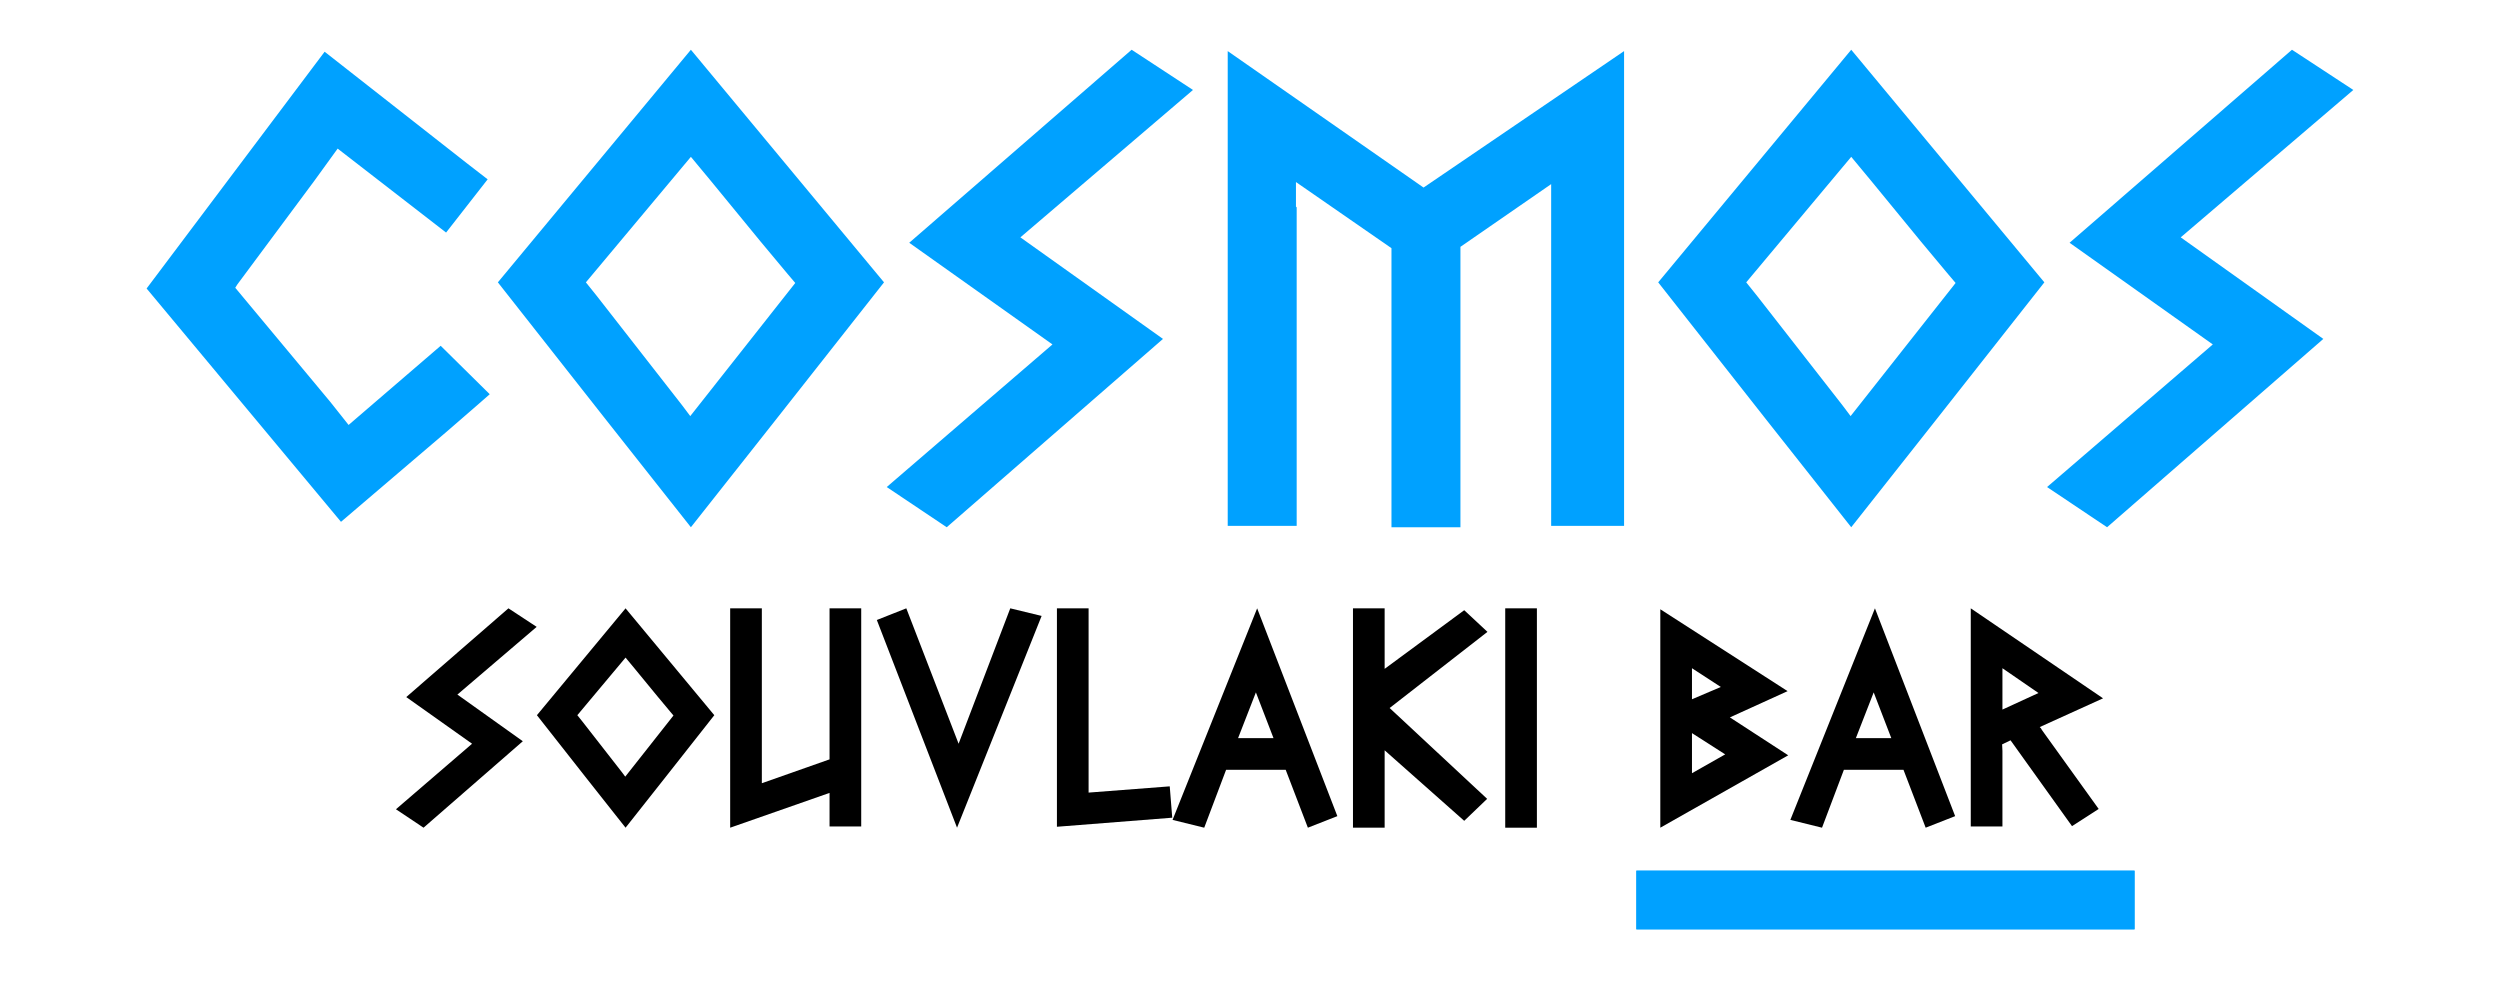
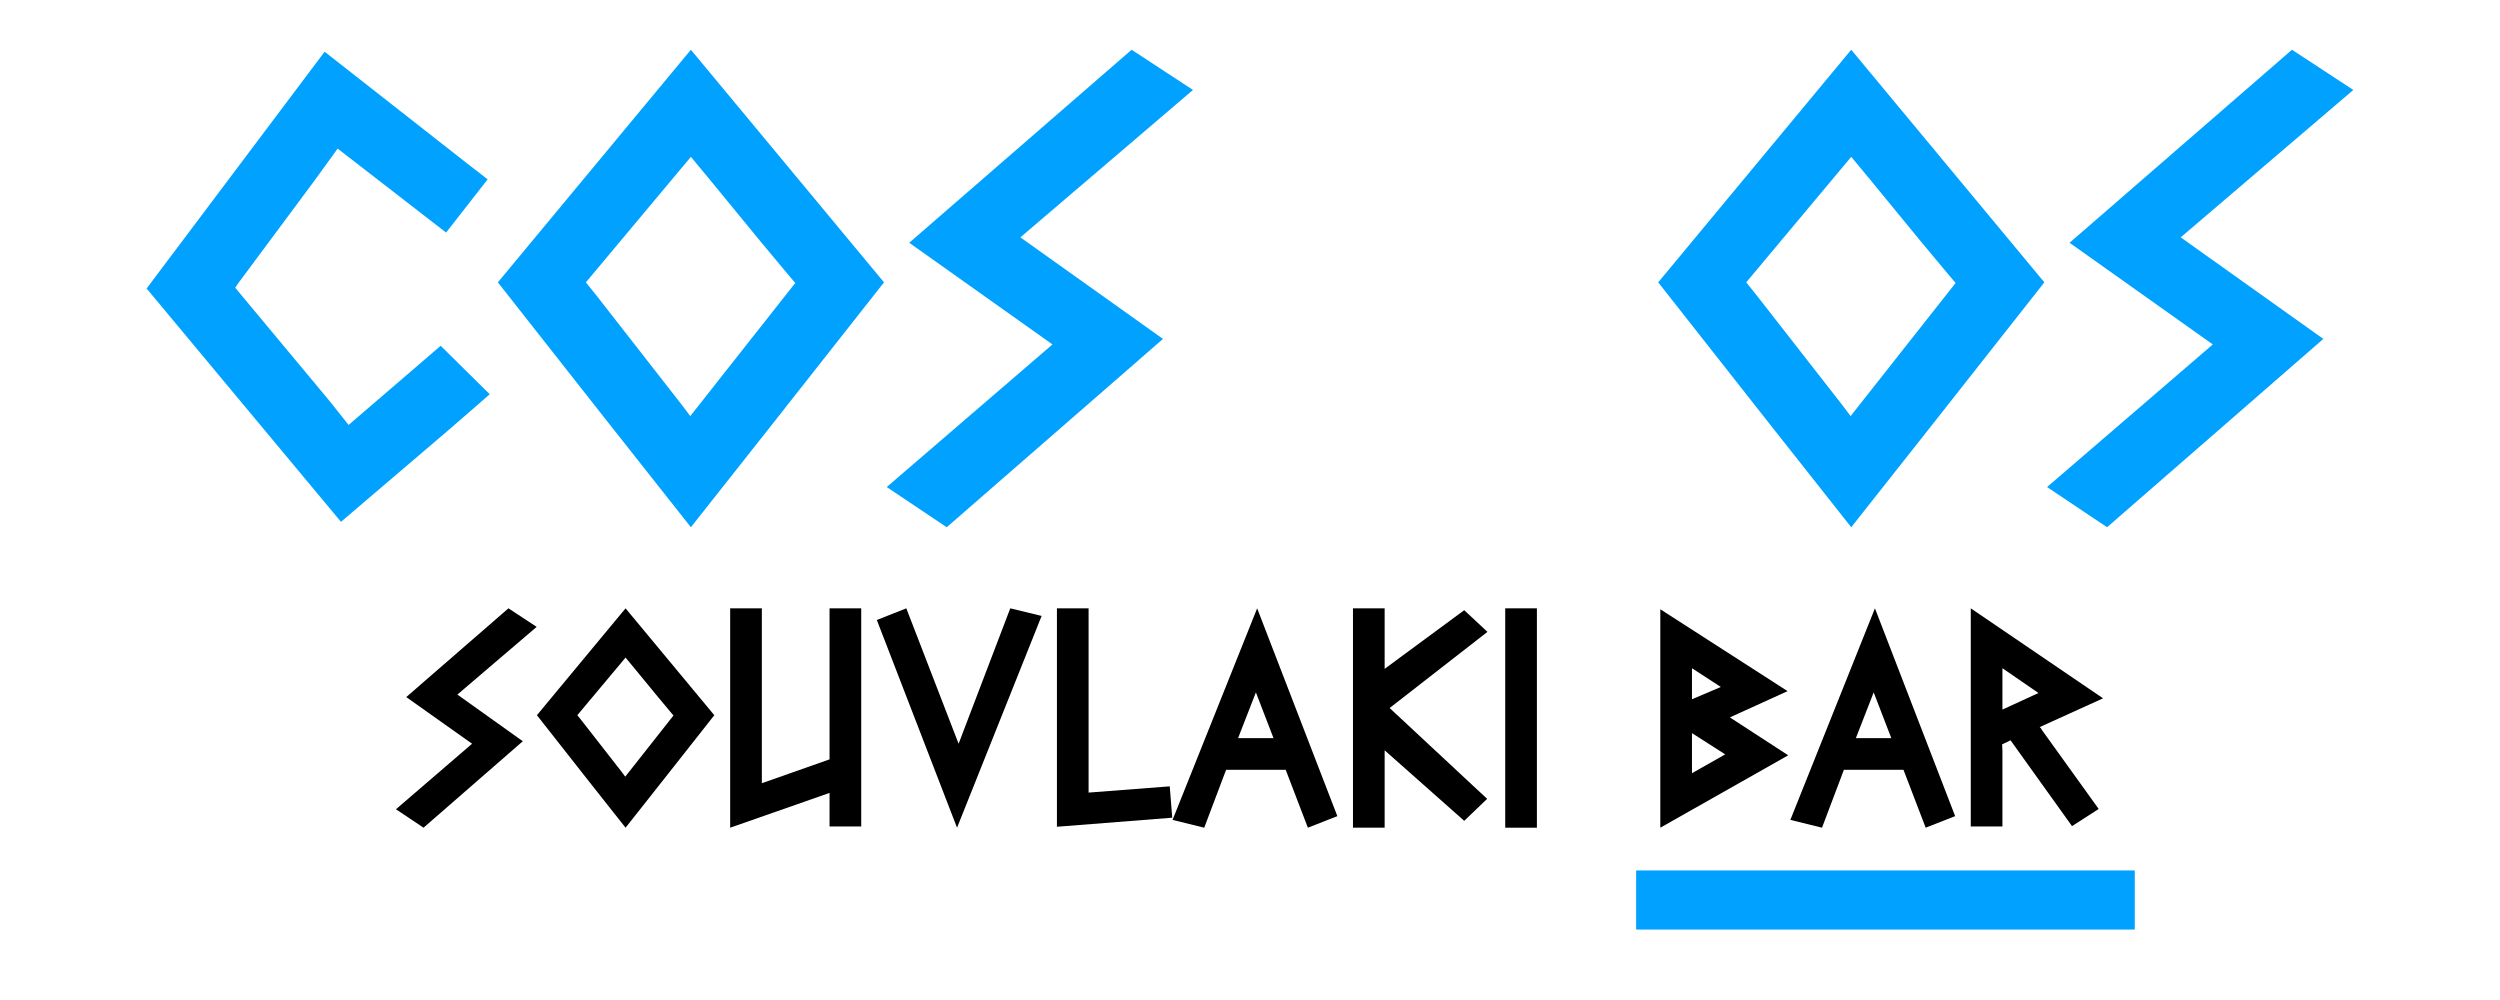
<svg xmlns="http://www.w3.org/2000/svg" width="500" zoomAndPan="magnify" viewBox="0 0 375 150" height="200" preserveAspectRatio="xMidYMid meet" version="1.0">
  <defs>
    <g />
    <clipPath id="951f83b2da">
      <path d="M 245.414 130.605 L 320.414 130.605 L 320.414 139.605 L 245.414 139.605 Z M 245.414 130.605 " clip-rule="nonzero" />
    </clipPath>
  </defs>
  <rect x="-37.5" width="450" fill="#ffffff" y="-15" height="180" fill-opacity="1" />
  <rect x="-37.5" width="450" fill="#ffffff" y="-15" height="180" fill-opacity="1" />
  <g fill="#00a1ff" fill-opacity="1">
    <g transform="translate(21.882, 79.087)">
      <g>
        <path d="M 44.219 -27.219 L 51.578 -19.953 L 49.938 -18.516 L 45.344 -14.531 L 29.266 -0.812 L 0.109 -35.812 L 26.812 -71.328 L 48.094 -54.641 L 51.266 -52.188 L 45.031 -44.203 L 28.766 -56.797 L 25.281 -51.984 L 13.719 -36.422 L 13.406 -35.922 L 27.641 -18.828 L 30.406 -15.344 Z M 44.219 -27.219 " />
      </g>
    </g>
  </g>
  <g fill="#00a1ff" fill-opacity="1">
    <g transform="translate(74.68, 79.087)">
      <g>
        <path d="M 28.953 0 L 16.266 -16.062 L 0 -36.734 L 28.953 -71.625 L 57.922 -36.734 L 41.641 -16.062 Z M 13.203 -36.734 L 14.844 -34.688 L 27.625 -18.312 L 28.859 -16.672 L 44.609 -36.641 L 43.484 -37.969 L 39.391 -42.875 L 31.922 -51.984 L 28.953 -55.562 Z M 13.203 -36.734 " />
      </g>
    </g>
  </g>
  <g fill="#00a1ff" fill-opacity="1">
    <g transform="translate(132.697, 79.087)">
      <g>
        <path d="M 9.312 0 L 0.312 -6.031 L 25.172 -27.422 L 3.688 -42.672 L 37.047 -71.625 L 46.25 -65.594 L 20.359 -43.484 L 41.75 -28.25 Z M 9.312 0 " />
      </g>
    </g>
  </g>
  <g fill="#00a1ff" fill-opacity="1">
    <g transform="translate(179.049, 79.087)">
      <g>
-         <path d="M 15.453 -47.984 L 15.453 -0.203 L 5.109 -0.203 L 5.109 -71.422 L 34.484 -50.953 L 64.562 -71.422 L 64.562 -0.203 L 53.625 -0.203 L 53.625 -51.469 L 40.016 -42.062 L 40.016 0 L 29.672 0 L 29.672 -41.859 L 15.344 -51.781 L 15.344 -48.094 C 15.344 -48.094 15.379 -48.055 15.453 -47.984 Z M 15.453 -47.984 " />
-       </g>
+         </g>
    </g>
  </g>
  <g fill="#00a1ff" fill-opacity="1">
    <g transform="translate(248.731, 79.087)">
      <g>
        <path d="M 28.953 0 L 16.266 -16.062 L 0 -36.734 L 28.953 -71.625 L 57.922 -36.734 L 41.641 -16.062 Z M 13.203 -36.734 L 14.844 -34.688 L 27.625 -18.312 L 28.859 -16.672 L 44.609 -36.641 L 43.484 -37.969 L 39.391 -42.875 L 31.922 -51.984 L 28.953 -55.562 Z M 13.203 -36.734 " />
      </g>
    </g>
  </g>
  <g fill="#00a1ff" fill-opacity="1">
    <g transform="translate(306.748, 79.087)">
      <g>
        <path d="M 9.312 0 L 0.312 -6.031 L 25.172 -27.422 L 3.688 -42.672 L 37.047 -71.625 L 46.25 -65.594 L 20.359 -43.484 L 41.75 -28.25 Z M 9.312 0 " />
      </g>
    </g>
  </g>
  <g fill="#00a1ff" fill-opacity="1">
    <g transform="translate(353.105, 79.087)">
      <g />
    </g>
  </g>
  <g fill="#000000" fill-opacity="1">
    <g transform="translate(59.25, 124.155)">
      <g>
        <path d="M 4.281 0 L 0.141 -2.766 L 11.562 -12.594 L 1.688 -19.594 L 17.016 -32.906 L 21.25 -30.125 L 9.359 -19.969 L 19.172 -12.969 Z M 4.281 0 " />
      </g>
    </g>
  </g>
  <g fill="#000000" fill-opacity="1">
    <g transform="translate(80.537, 124.155)">
      <g>
        <path d="M 13.297 0 L 7.469 -7.375 L 0 -16.875 L 13.297 -32.906 L 26.609 -16.875 L 19.125 -7.375 Z M 6.062 -16.875 L 6.812 -15.938 L 12.688 -8.406 L 13.25 -7.656 L 20.484 -16.828 L 19.969 -17.438 L 18.094 -19.688 L 14.656 -23.875 L 13.297 -25.516 Z M 6.062 -16.875 " />
      </g>
    </g>
  </g>
  <g fill="#000000" fill-opacity="1">
    <g transform="translate(107.182, 124.155)">
      <g>
        <path d="M 17.25 -0.188 L 17.25 -5.219 L 2.344 0 L 2.344 -32.906 L 7.094 -32.906 L 7.094 -6.672 L 17.25 -10.25 L 17.25 -32.906 L 22 -32.906 L 22 -0.188 Z M 17.25 -0.188 " />
      </g>
    </g>
  </g>
  <g fill="#000000" fill-opacity="1">
    <g transform="translate(131.524, 124.155)">
      <g>
        <path d="M 24.719 -31.766 L 12.031 0 L 0 -31.156 L 4.422 -32.906 L 12.266 -12.594 L 20.016 -32.906 Z M 24.719 -31.766 " />
      </g>
    </g>
  </g>
  <g fill="#000000" fill-opacity="1">
    <g transform="translate(156.195, 124.155)">
      <g>
        <path d="M 19.266 -6.203 L 19.641 -1.5 L 2.344 -0.141 L 2.344 -32.906 L 7.094 -32.906 L 7.094 -5.266 Z M 19.266 -6.203 " />
      </g>
    </g>
  </g>
  <g fill="#000000" fill-opacity="1">
    <g transform="translate(175.884, 124.155)">
      <g>
        <path d="M 8.031 -8.688 L 4.75 0 L 0 -1.172 L 12.688 -32.906 L 24.719 -1.734 L 20.297 0 L 16.969 -8.688 Z M 15.141 -13.438 L 12.5 -20.297 L 9.828 -13.438 Z M 15.141 -13.438 " />
      </g>
    </g>
  </g>
  <g fill="#000000" fill-opacity="1">
    <g transform="translate(200.602, 124.155)">
      <g>
        <path d="M 7.094 -11.609 L 7.094 0 L 2.344 0 L 2.344 -32.906 L 7.094 -32.906 L 7.094 -23.828 L 19.031 -32.625 L 22.516 -29.375 L 7.844 -17.953 L 22.469 -4.328 L 19.031 -1.031 Z M 7.094 -11.609 " />
      </g>
    </g>
  </g>
  <g fill="#000000" fill-opacity="1">
    <g transform="translate(223.44, 124.155)">
      <g>
        <path d="M 7.094 0 L 2.344 0 L 2.344 -32.906 L 7.094 -32.906 Z M 7.094 0 " />
      </g>
    </g>
  </g>
  <g fill="#000000" fill-opacity="1">
    <g transform="translate(232.886, 124.155)">
      <g />
    </g>
  </g>
  <g fill="#000000" fill-opacity="1">
    <g transform="translate(246.749, 124.155)">
      <g>
        <path d="M 12.734 -16.547 L 21.484 -10.859 L 2.297 0 L 2.297 -32.766 L 21.391 -20.484 Z M 7.047 -23.922 L 7.047 -19.266 L 11.375 -21.109 Z M 7.047 -8.172 L 12.031 -11 L 7.047 -14.188 Z M 7.047 -8.172 " />
      </g>
    </g>
  </g>
  <g fill="#000000" fill-opacity="1">
    <g transform="translate(268.553, 124.155)">
      <g>
        <path d="M 8.031 -8.688 L 4.75 0 L 0 -1.172 L 12.688 -32.906 L 24.719 -1.734 L 20.297 0 L 16.969 -8.688 Z M 15.141 -13.438 L 12.5 -20.297 L 9.828 -13.438 Z M 15.141 -13.438 " />
      </g>
    </g>
  </g>
  <g fill="#000000" fill-opacity="1">
    <g transform="translate(293.271, 124.155)">
      <g>
        <path d="M 7.094 -11.516 L 7.094 -0.188 L 2.344 -0.188 L 2.344 -32.906 L 22.188 -19.406 L 12.688 -15.094 L 12.875 -14.906 L 13.016 -14.656 L 21.531 -2.812 L 17.531 -0.234 L 8.312 -13.109 L 7.047 -12.5 Z M 7.094 -23.922 L 7.094 -17.719 L 12.5 -20.203 Z M 7.094 -23.922 " />
      </g>
    </g>
  </g>
  <g clip-path="url(#951f83b2da)">
    <path fill="#00a1ff" d="M 245.457 130.605 L 320.18 130.605 L 320.18 139.395 L 245.457 139.395 Z M 245.457 130.605 " fill-opacity="1" fill-rule="nonzero" />
    <path fill="#00a1ff" d="M 245.457 130.605 L 320.18 130.605 L 320.18 139.395 L 245.457 139.395 Z M 245.457 130.605 " fill-opacity="1" fill-rule="nonzero" />
  </g>
</svg>